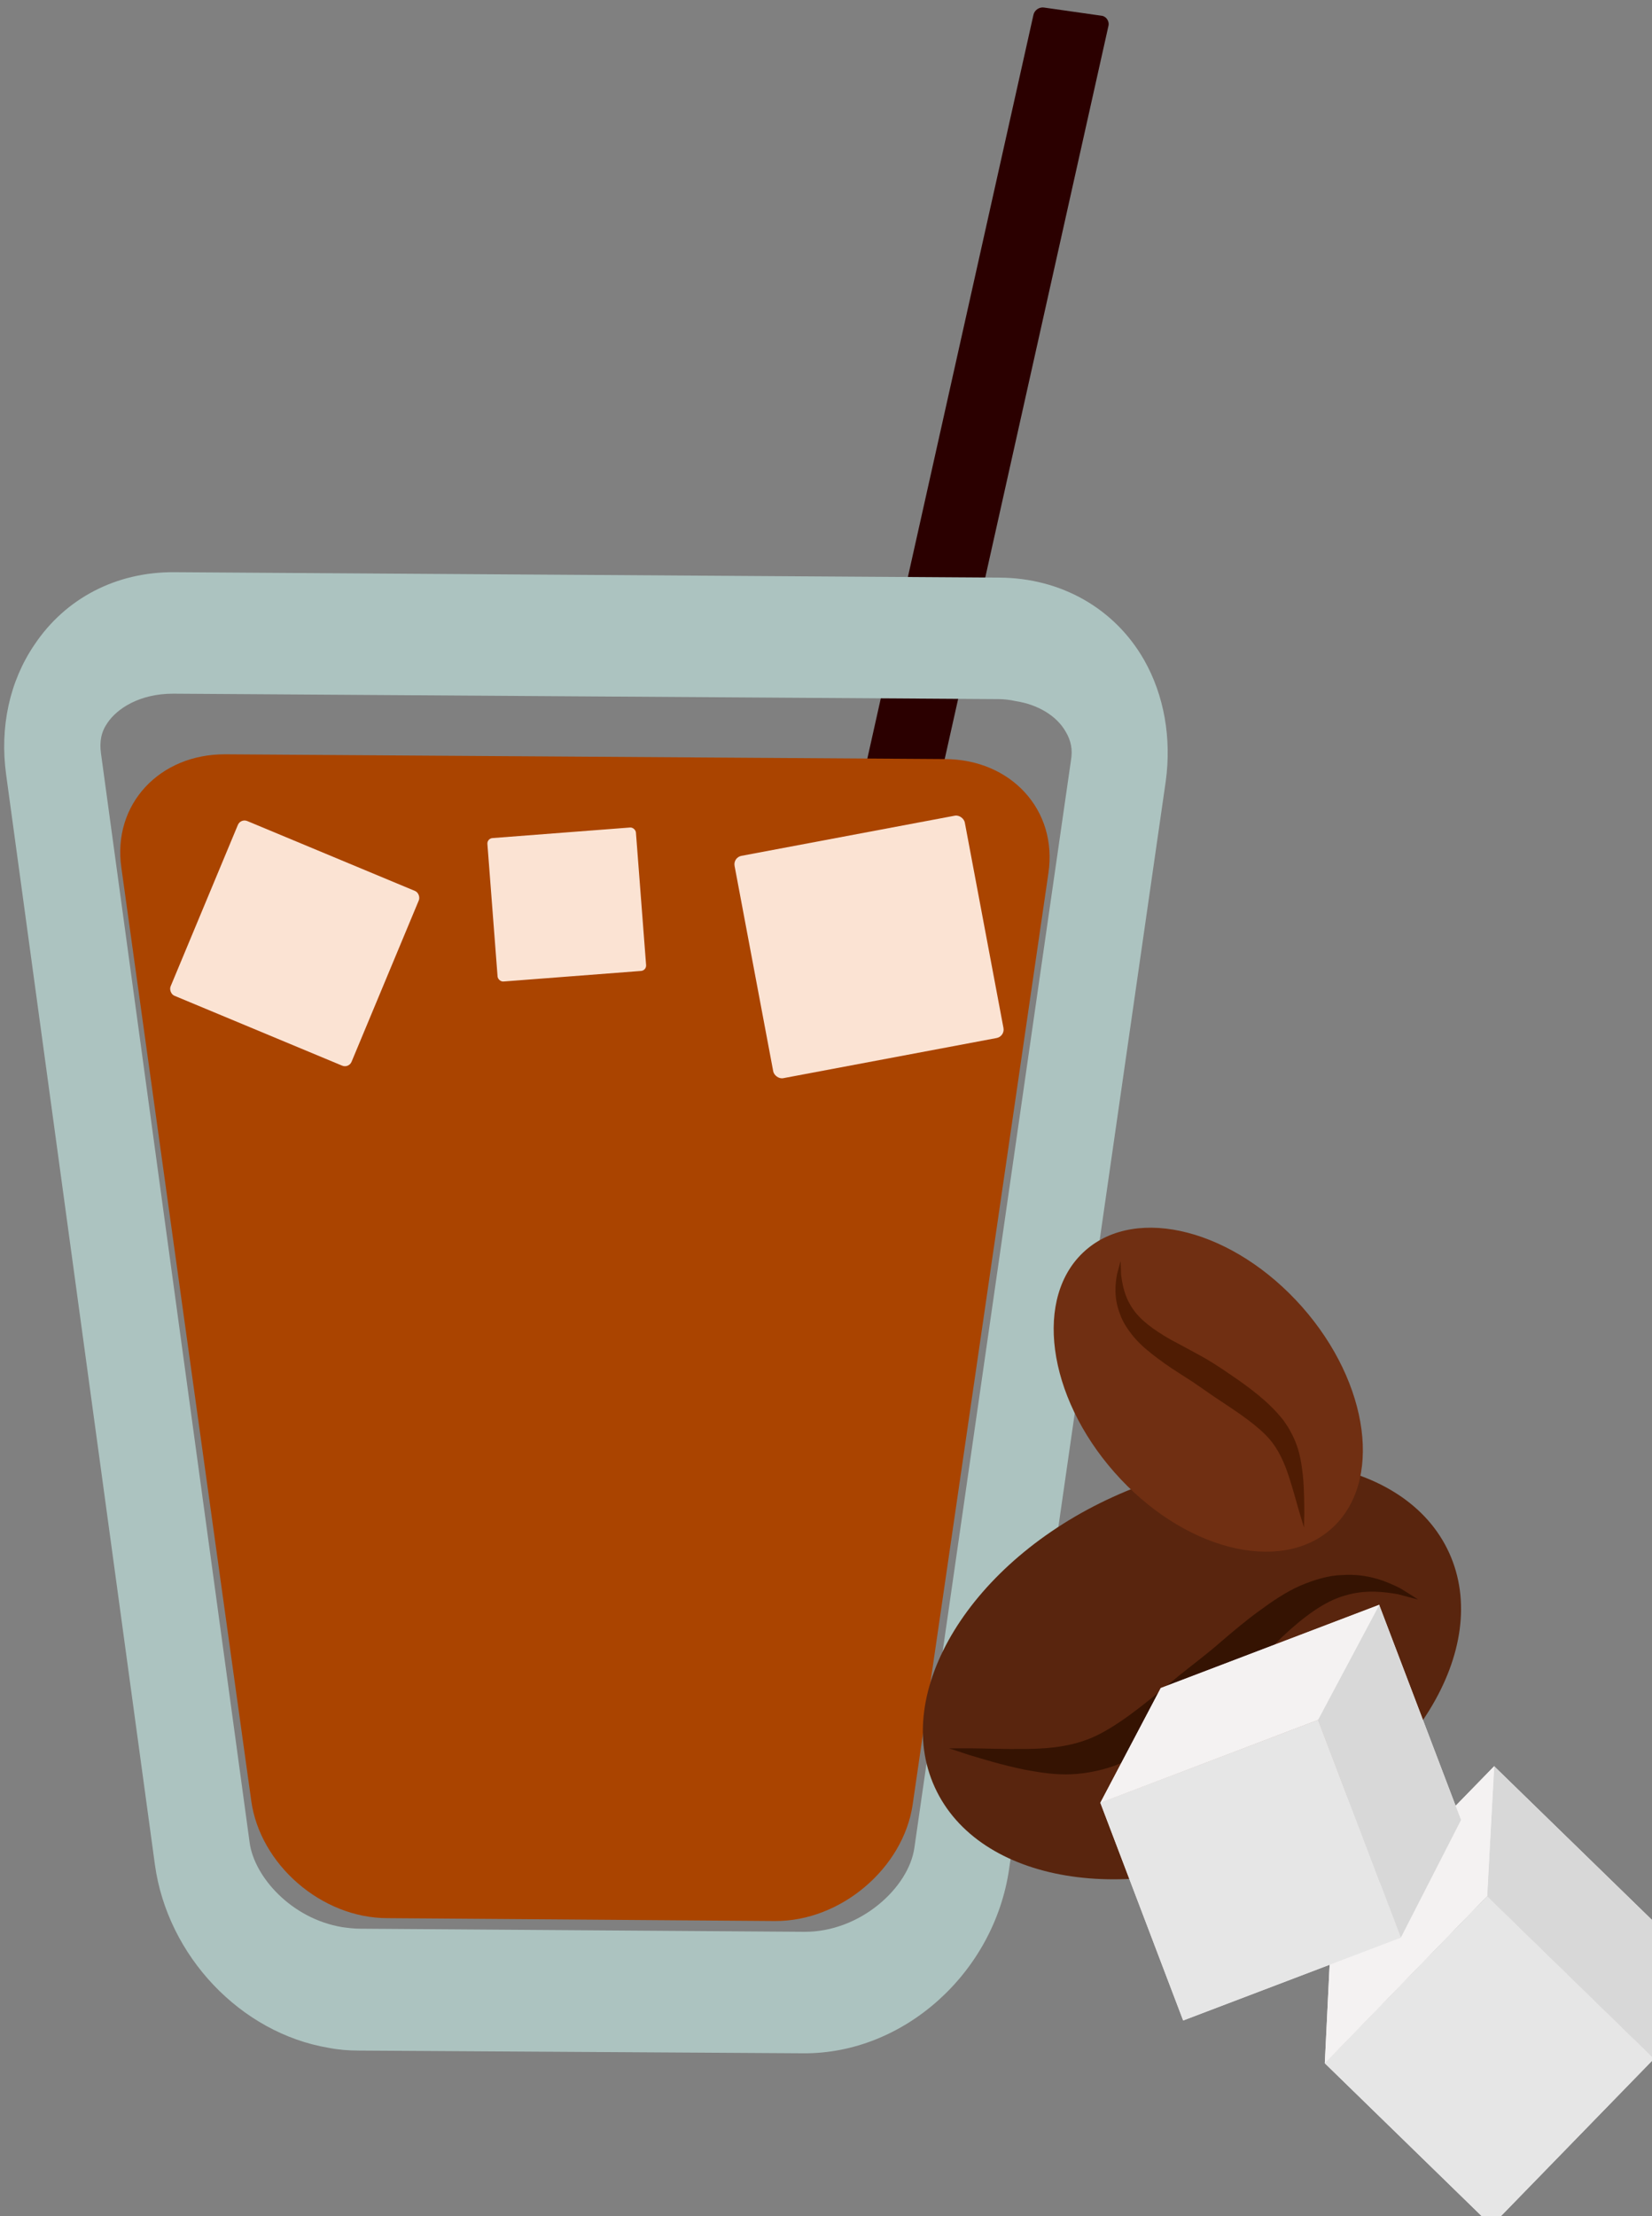
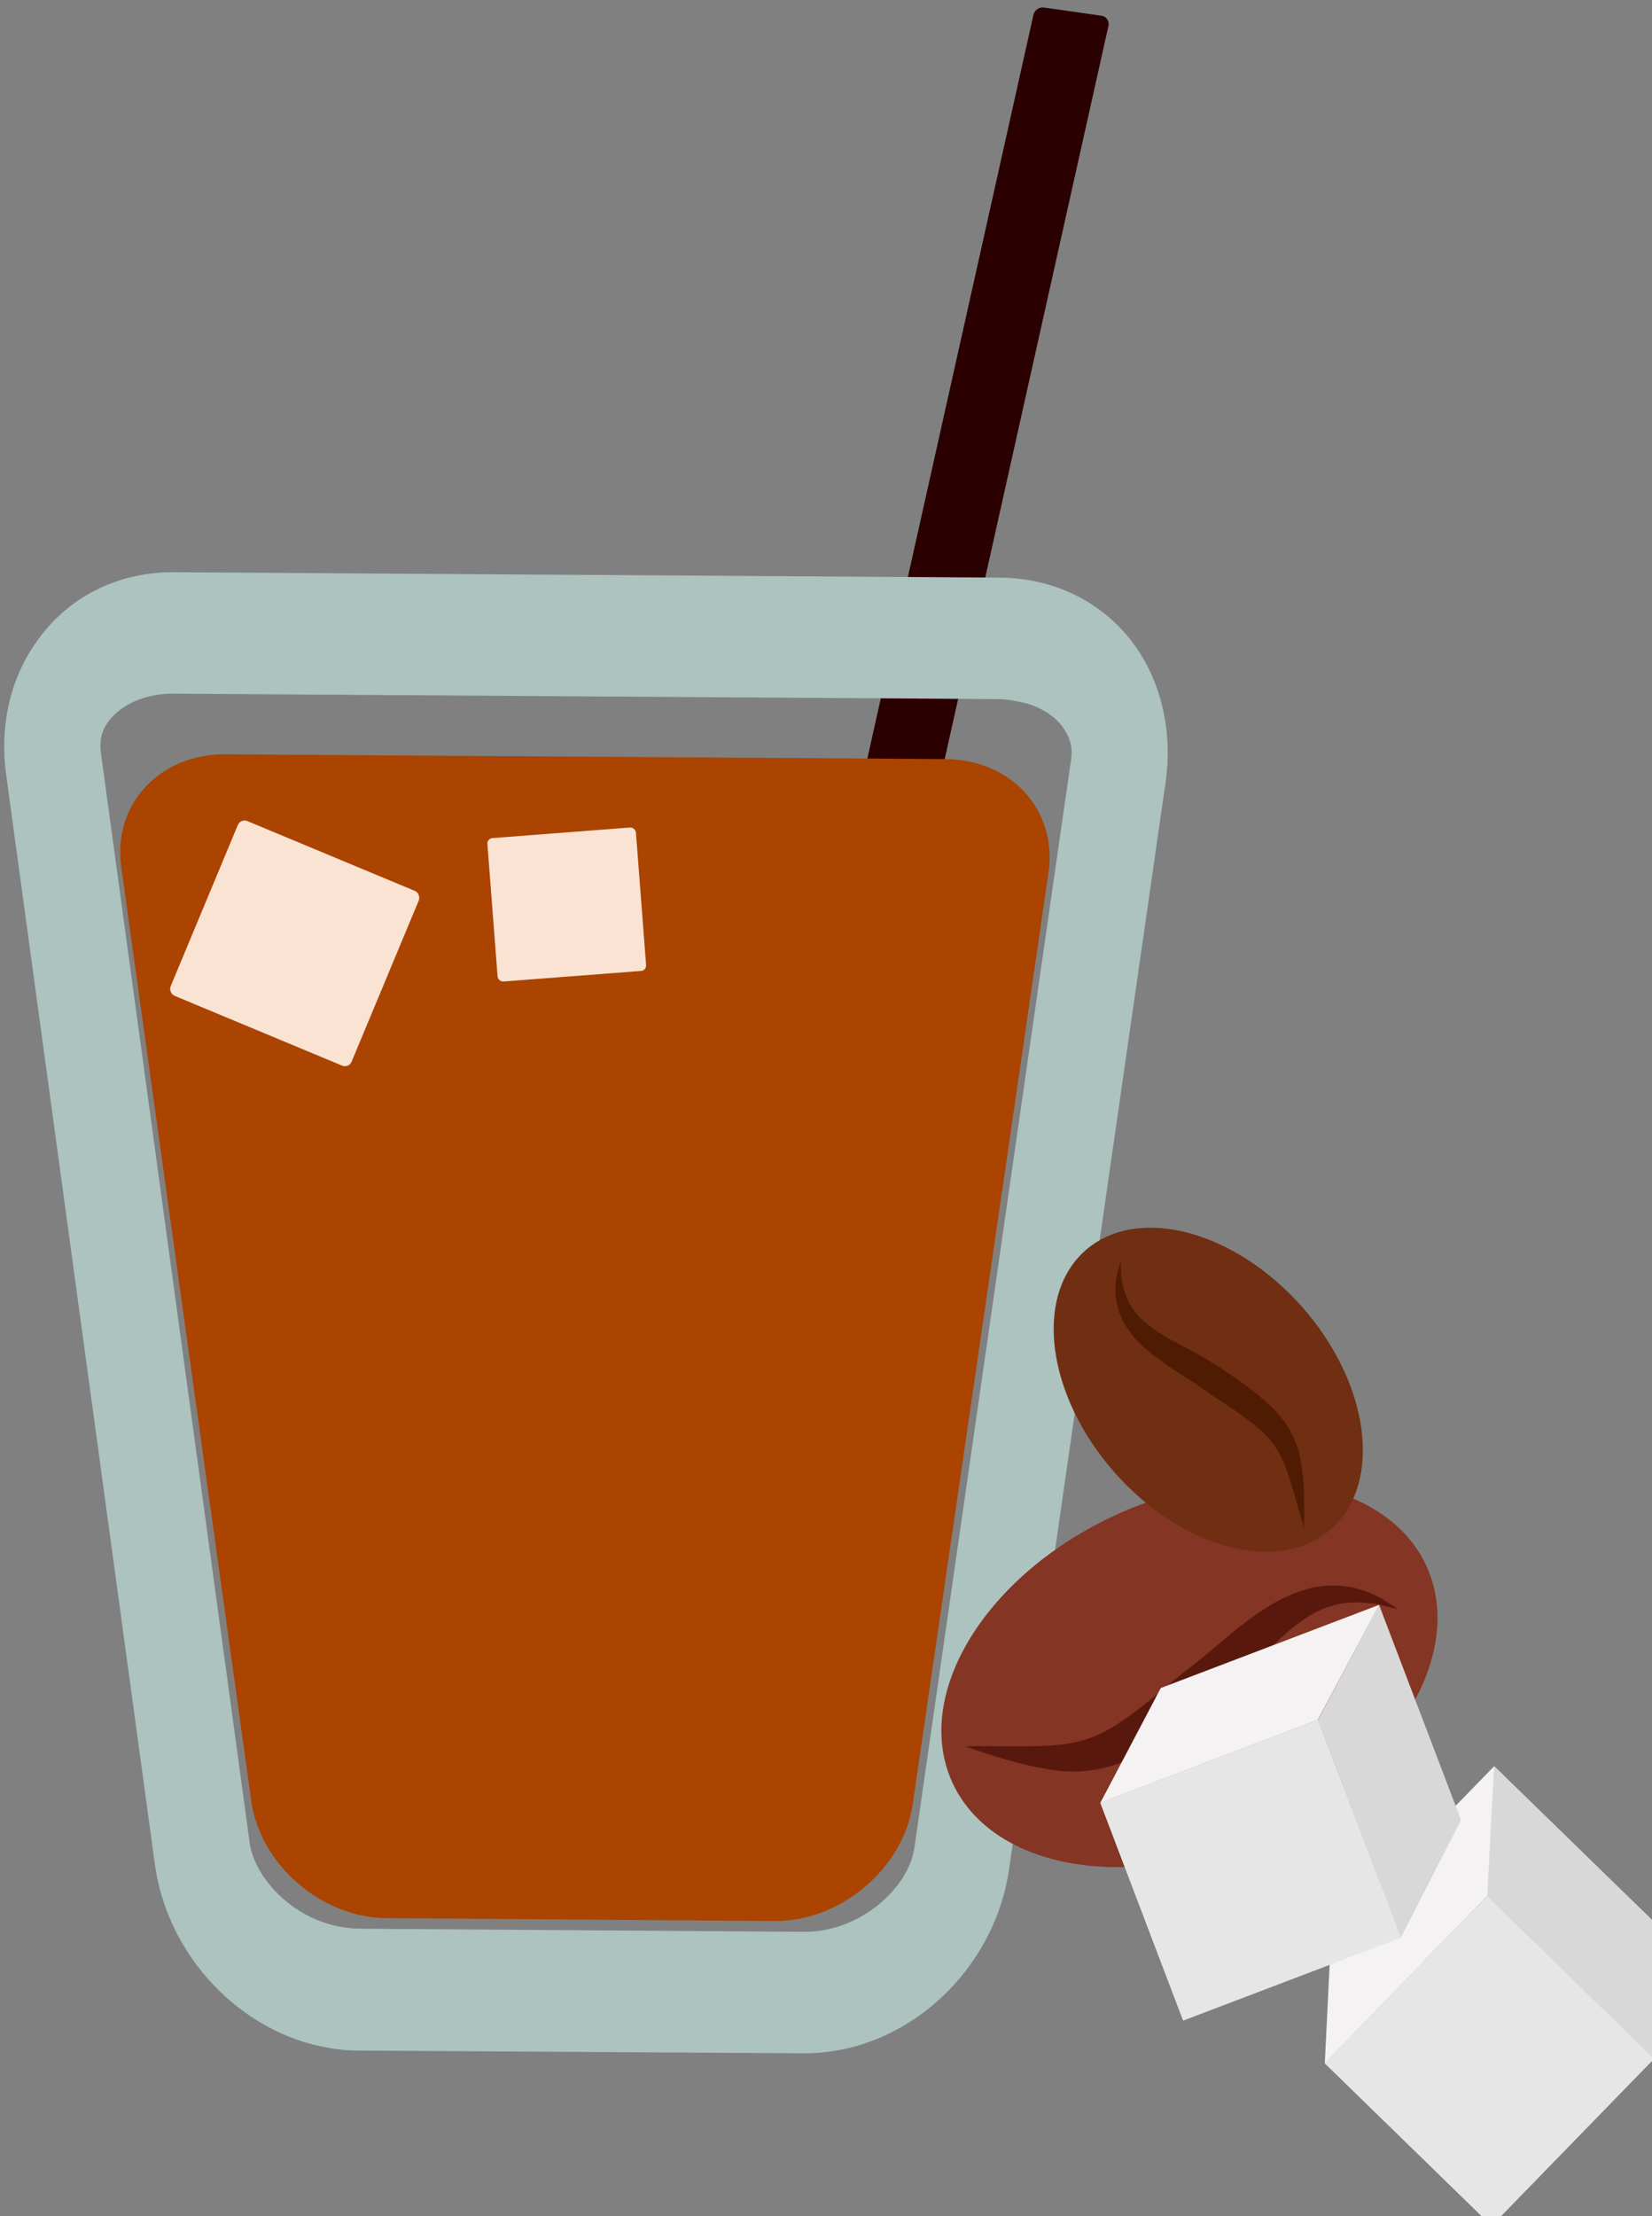
<svg xmlns="http://www.w3.org/2000/svg" xmlns:ns1="http://www.inkscape.org/namespaces/inkscape" xmlns:ns2="http://sodipodi.sourceforge.net/DTD/sodipodi-0.dtd" width="1395.003mm" height="1871.197mm" viewBox="0 0 1395.003 1871.197" version="1.1" id="svg8" ns1:version="0.92.4 (5da689c313, 2019-01-14)" ns2:docname="Ledová káva s cukrem.svg">
  <rect x="0" y="0" width="1395.003" height="1871.197" fill="#808080" stroke="none" />
  <defs id="defs2">
    <style type="text/css" id="style2">
   
    .fil0 {fill:#A3EFE4;fill-rule:nonzero}
    .fil1 {fill:white;fill-rule:nonzero}
   
  </style>
    <style type="text/css" id="style2-2">
   
    .str0 {stroke:white;stroke-width:70.56}
    .fil9 {fill:#351302;fill-rule:nonzero}
    .fil5 {fill:#59180E;fill-rule:nonzero}
    .fil8 {fill:#59250E;fill-rule:nonzero}
    .fil6 {fill:#703213;fill-rule:nonzero}
    .fil7 {fill:#7C3516;fill-rule:nonzero}
    .fil1 {fill:#843523;fill-rule:nonzero}
    .fil2 {fill:#96442D;fill-rule:nonzero}
    .fil4 {fill:#CCCCCC;fill-rule:nonzero}
    .fil12 {fill:#D8D8D8;fill-rule:nonzero}
    .fil11 {fill:#E6E6E6;fill-rule:nonzero}
    .fil3 {fill:#E89C2D;fill-rule:nonzero}
    .fil10 {fill:#F4F2F2;fill-rule:nonzero}
    .fil0 {fill:white;fill-rule:nonzero}
   
  </style>
    <style type="text/css" id="style2-6">
   
    .str0 {stroke:white;stroke-width:70.56}
    .fil9 {fill:#351302;fill-rule:nonzero}
    .fil5 {fill:#59180E;fill-rule:nonzero}
    .fil8 {fill:#59250E;fill-rule:nonzero}
    .fil6 {fill:#703213;fill-rule:nonzero}
    .fil7 {fill:#7C3516;fill-rule:nonzero}
    .fil1 {fill:#843523;fill-rule:nonzero}
    .fil2 {fill:#96442D;fill-rule:nonzero}
    .fil4 {fill:#CCCCCC;fill-rule:nonzero}
    .fil12 {fill:#D8D8D8;fill-rule:nonzero}
    .fil11 {fill:#E6E6E6;fill-rule:nonzero}
    .fil3 {fill:#E89C2D;fill-rule:nonzero}
    .fil10 {fill:#F4F2F2;fill-rule:nonzero}
    .fil0 {fill:white;fill-rule:nonzero}
   
  </style>
  </defs>
  <ns2:namedview id="base" pagecolor="#ffffff" bordercolor="#666666" borderopacity="1.0" ns1:pageopacity="0.0" ns1:pageshadow="2" ns1:zoom="0.0875" ns1:cx="3958.3228" ns1:cy="4266.7727" ns1:document-units="mm" ns1:current-layer="_667529752" showgrid="false" ns1:window-width="1920" ns1:window-height="1001" ns1:window-x="-9" ns1:window-y="-9" ns1:window-maximized="1" />
  <g ns1:label="Vrstva 1" ns1:groupmode="layer" id="layer1" transform="translate(695.883,593.447)">
    <g transform="matrix(0.265,0,0,0.265,-2942.384,-3677.238)" id="Vrstva_x0020_1">
      <g id="_667529752">
        <rect style="opacity:1;fill:#2b0000;fill-opacity:1;fill-rule:nonzero;stroke:none;stroke-width:0;stroke-miterlimit:4;stroke-dasharray:none;stroke-opacity:1" id="rect4581" width="241.679" height="4102.7" x="14077.682" y="9909.928" ry="27.677" transform="matrix(0.99,0.141,-0.218,0.976,0,0)" />
        <path ns1:connector-curvature="0" d="m 11385.389,17387.83 c -30.106,200.768 -228.303,371.116 -439.046,369.596 l -1234.35,-9.127 c -210.743,0 -406.432,-171.869 -434.029,-374.155 l -413.959,-2973.48 c -28.852,-200.766 121.679,-361.988 332.421,-360.467 l 2290.572,15.21 c 211.998,0 361.273,162.744 331.166,363.51 z" style="fill:#aa4400;fill-rule:nonzero;stroke-width:1.381" id="path7" class="fil0" />
        <path ns1:connector-curvature="0" d="m 11713,13870.553 c -17,-3.71 -35,-6.183 -54,-6.183 l -2630,-17.313 c -108,0 -179,48.227 -209,92.745 -20,28.442 -26,59.357 -21,96.454 l 474,3472.363 c 15,107.584 132,241.136 295,268.341 18,2.473 38,4.946 56,4.946 l 1416,9.893 c 179,1.237 333,-140.972 351,-267.105 l 499,-3464.942 c 6,-34.625 0,-63.067 -16,-90.272 -28,-50.7 -88,-87.798 -161,-98.927 z m -2188,4290.988 c -281,-46.99 -514,-293.073 -554,-583.673 l -474,-3472.362 c -21,-152.102 11,-298.02 90,-414.26 99,-148.391 261,-232.48 446,-231.243 l 2630,17.312 c 195,1.237 366,97.691 460,262.158 64,112.531 88,249.793 69,387.055 l -499,3464.943 c -48,331.407 -336,589.856 -656,587.383 l -1416,-8.656 c -33,0 -64,-2.474 -96,-8.657 z" style="fill:#acc3c0;fill-opacity:1;fill-rule:nonzero;stroke-width:1.112" id="path9" class="fil0" />
        <rect style="opacity:1;fill:#fbe3d3;fill-opacity:1;fill-rule:nonzero;stroke:none;stroke-width:0;stroke-miterlimit:4;stroke-dasharray:none;stroke-opacity:1" id="rect4549" width="624.654" height="603.114" x="14011.588" y="9592.869" ry="22.886" transform="rotate(22.62)" />
        <rect style="opacity:1;fill:#fbe3d3;fill-opacity:1;fill-rule:nonzero;stroke:none;stroke-width:0;stroke-miterlimit:4;stroke-dasharray:none;stroke-opacity:1" id="rect4549-4" width="474.683" height="458.315" x="8904.483" y="15034.149" ry="17.391" transform="rotate(-4.39)" />
-         <rect style="opacity:1;fill:#fbe3d3;fill-opacity:1;fill-rule:nonzero;stroke:none;stroke-width:0;stroke-miterlimit:4;stroke-dasharray:none;stroke-opacity:1" id="rect4549-0" width="746.555" height="720.812" x="7969.33" y="16120.591" ry="27.352" transform="rotate(-10.657)" />
        <g transform="translate(5498.498,-88.629)" id="Vrstva_x0020_1-0">
          <path d="m 7001.571,17568.857 c -418,190 -859,116 -988,-164 -128,-281 106,-663 524,-854 417,-190 858,-116 987,165 128,281 -106,663 -523,853 z" style="fill:#843523;fill-rule:nonzero" id="path21" class="fil1" ns1:connector-curvature="0" />
          <path d="m 6055.571,17289.857 c 0,0 22,-1 62,-1 39,0 97,2 166,0 69,-1 146,-9 217,-47 72,-39 146,-102 229,-171 43,-34 81,-63 119,-96 38,-32 76,-64 115,-93 40,-28 79,-54 121,-72 42,-18 85,-31 124,-32 80,-5 137,22 173,41 34,21 52,34 52,34 0,0 -21,-5 -60,-15 -38,-6 -94,-14 -154,5 -60,17 -121,63 -184,125 -33,32 -67,66 -102,101 -36,36 -80,73 -122,106 -81,66 -169,132 -267,169 -49,18 -100,26 -146,26 -46,0 -86,-8 -121,-15 -71,-15 -126,-33 -164,-45 -37,-13 -58,-20 -58,-20 z" style="fill:#59180e;fill-rule:nonzero" id="path23" class="fil5" ns1:connector-curvature="0" />
-           <path d="m 7028.571,17598.857 c -452,206 -932,126 -1071,-179 -139,-304 115,-719 568,-925 452,-206 932,-127 1071,178 139,305 -115,719 -568,926 z" style="fill:#59250e;fill-rule:nonzero" id="path37" class="fil8" ns1:connector-curvature="0" />
-           <path d="m 6002.571,17295.857 c 0,0 24,0 67,0 43,0 106,3 181,2 75,-1 159,-8 237,-50 79,-42 160,-111 250,-185 46,-37 88,-68 129,-104 41,-35 82,-70 125,-101 42,-31 85,-60 130,-80 45,-19 91,-33 133,-34 86,-6 148,23 186,42 38,23 57,36 57,36 0,0 -23,-6 -64,-17 -41,-7 -102,-16 -168,4 -66,18 -133,68 -203,134 -35,35 -72,72 -111,110 -39,39 -86,78 -131,114 -89,72 -184,143 -289,184 -53,19 -108,28 -156,28 -50,0 -93,-8 -132,-15 -77,-16 -136,-35 -177,-47 -41,-14 -64,-21 -64,-21 z" style="fill:#351302;fill-rule:nonzero" id="path39" class="fil9" ns1:connector-curvature="0" />
+           <path d="m 7028.571,17598.857 z" style="fill:#59250e;fill-rule:nonzero" id="path37" class="fil8" ns1:connector-curvature="0" />
          <path d="m 7114.323,15912.076 c 199.498,226.305 237.483,517.645 86.224,652.366 -152.081,134.285 -436.996,60.408 -637.122,-165.705 -199.308,-225.675 -237.293,-517.016 -85.405,-651.928 152.081,-134.285 436.996,-60.408 636.303,165.267 z" style="fill:#843523;fill-rule:nonzero;stroke-width:0.657" id="path21-3" class="fil1" ns1:connector-curvature="0" />
          <path d="m 7120.224,16560.079 c 0,0 -4.844,-13.635 -12.507,-38.774 -7.472,-24.511 -17.328,-61.347 -31.805,-104.329 -13.848,-43.174 -33.629,-90.035 -71.115,-127.376 -38.306,-37.779 -92.078,-72.217 -151.346,-111.161 -29.607,-20.511 -55.114,-38.837 -83.135,-56.397 -27.392,-17.751 -54.785,-35.503 -80.483,-54.457 -25.261,-19.775 -49.074,-39.305 -68.434,-62.252 -19.36,-22.948 -35.768,-47.482 -43.869,-71.802 -18.47,-49.321 -12.422,-90.317 -7.378,-116.583 6.683,-25.392 11.405,-39.196 11.405,-39.196 0,0 0.881,14.157 2.068,40.584 3.51,25.032 9.212,61.759 32.649,95.828 22.179,34.453 62.777,63.977 113.814,91.692 26.434,14.61 54.316,29.464 83.02,44.755 29.522,15.728 61.207,36.292 89.994,56.366 56.999,38.262 115.34,80.924 157.37,135.427 20.701,27.347 35.5,57.867 44.313,86.777 8.813,28.911 11.45,55.583 13.756,78.921 4.176,47.496 3.4,85.512 3.139,111.693 -1.082,25.745 -1.457,40.284 -1.457,40.284 z" style="fill:#59180e;fill-rule:nonzero;stroke-width:0.657" id="path23-5" class="fil5" ns1:connector-curvature="0" />
          <path d="m 7128.004,15889.36 c 216.068,244.607 257.755,561.608 92.698,707.404 -164.428,145.604 -473.914,65.48 -690.175,-179.755 -216.068,-244.608 -258.384,-561.417 -93.327,-707.213 165.056,-145.796 473.914,-65.48 690.804,179.564 z" style="fill:#702f12;fill-opacity:1;fill-rule:nonzero;stroke-width:0.657" id="path37-4" class="fil8" ns1:connector-curvature="0" />
          <path d="m 7134.149,16592.24 c 0,0 -4.598,-15.084 -12.837,-42.109 -8.239,-27.025 -18.424,-67.194 -33.422,-114.139 -14.998,-46.945 -35.491,-98.397 -76.832,-139.372 -41.532,-41.603 -100.416,-79.291 -164.168,-121.676 -32.068,-21.821 -59.597,-42.279 -90.079,-61.149 -29.852,-19.062 -59.705,-38.124 -87.426,-59.21 -27.53,-20.457 -53.994,-41.925 -75.186,-66.375 -20.563,-24.642 -38.175,-50.87 -46.851,-77.075 -20.248,-52.9 -13.901,-97.422 -9.24,-124.945 7.175,-28.289 11.705,-42.721 11.705,-42.721 0,0 0.635,15.605 1.577,43.48 3.456,27.109 9.487,67.171 34.702,104.819 23.958,38.032 68.219,70.56 123.111,101.909 28.702,15.291 59.046,31.456 90.4,48.687 31.983,17.039 65.499,39.105 96.747,60.49 62.303,42.14 125.127,88.243 171.013,146.379 22.095,29.669 38.29,62.511 47.486,92.679 9.58,31.424 12.79,59.982 15.863,85.834 4.697,51.459 4.06,92.18 4.373,120.247 -0.943,28.45 -0.936,44.247 -0.936,44.247 z" style="fill:#4f1c03;fill-opacity:1;fill-rule:nonzero;stroke-width:0.657" id="path39-8" class="fil9" ns1:connector-curvature="0" />
        </g>
        <g transform="translate(6687.069,219.943)" id="Vrstva_x0020_1-6">
          <polygon points="11874,14039 12611,14757 13329,14019 12592,13301 " style="fill:#f4f2f2;fill-rule:nonzero" id="polygon61" class="fil10" transform="matrix(0.721,0,0,0.721,-2549.304,7868.518)" />
          <polygon points="12591,13301 12592,13301 13329,14019 13351,13436 12623,12727 12623,12726 11902,13466 11874,14039 " style="fill:#f4f2f2;fill-rule:nonzero" id="polygon63" class="fil10" transform="matrix(0.721,0,0,0.721,-2549.304,7868.518)" />
          <polygon points="13329,14019 12611,14757 11874,14039 12592,13301 " style="fill:#e6e6e6;fill-rule:nonzero" id="polygon65" class="fil11" transform="matrix(0.721,0,0,0.721,-2549.304,7868.518)" />
          <polygon points="12592,13301 12622,12726 13351,13436 13329,14019 " style="fill:#d8d8d8;fill-rule:nonzero" id="polygon67" class="fil12" transform="matrix(0.721,0,0,0.721,-2549.304,7868.518)" />
-           <polygon points="11874,14039 11902,13466 12623,12726 12591,13301 " style="fill:#f4f2f2;fill-rule:nonzero" id="polygon69" class="fil10" transform="matrix(0.721,0,0,0.721,-2549.304,7868.518)" />
          <polygon points="10882,12888 11248,13850 12210,13484 11844,12522 " style="fill:#f4f2f2;fill-rule:nonzero" id="polygon71" class="fil10" transform="matrix(0.721,0,0,0.721,-2549.304,7868.518)" />
-           <polygon points="11843,12522 11844,12522 12210,13484 12476,12964 12115,12015 12115,12013 11149,12381 10882,12888 " style="fill:#f4f2f2;fill-rule:nonzero" id="polygon73" class="fil10" transform="matrix(0.721,0,0,0.721,-2549.304,7868.518)" />
          <polygon points="12210,13484 11248,13850 10882,12888 11844,12522 " style="fill:#e6e6e6;fill-rule:nonzero" id="polygon75" class="fil11" transform="matrix(0.721,0,0,0.721,-2549.304,7868.518)" />
          <polygon points="11844,12522 12114,12014 12476,12964 12210,13484 " style="fill:#d8d8d8;fill-rule:nonzero" id="polygon77" class="fil12" transform="matrix(0.721,0,0,0.721,-2549.304,7868.518)" />
          <polygon points="10882,12888 11149,12381 12115,12013 11843,12522 " style="fill:#f4f2f2;fill-rule:nonzero" id="polygon79" class="fil10" transform="matrix(0.721,0,0,0.721,-2549.304,7868.518)" />
        </g>
      </g>
    </g>
  </g>
</svg>